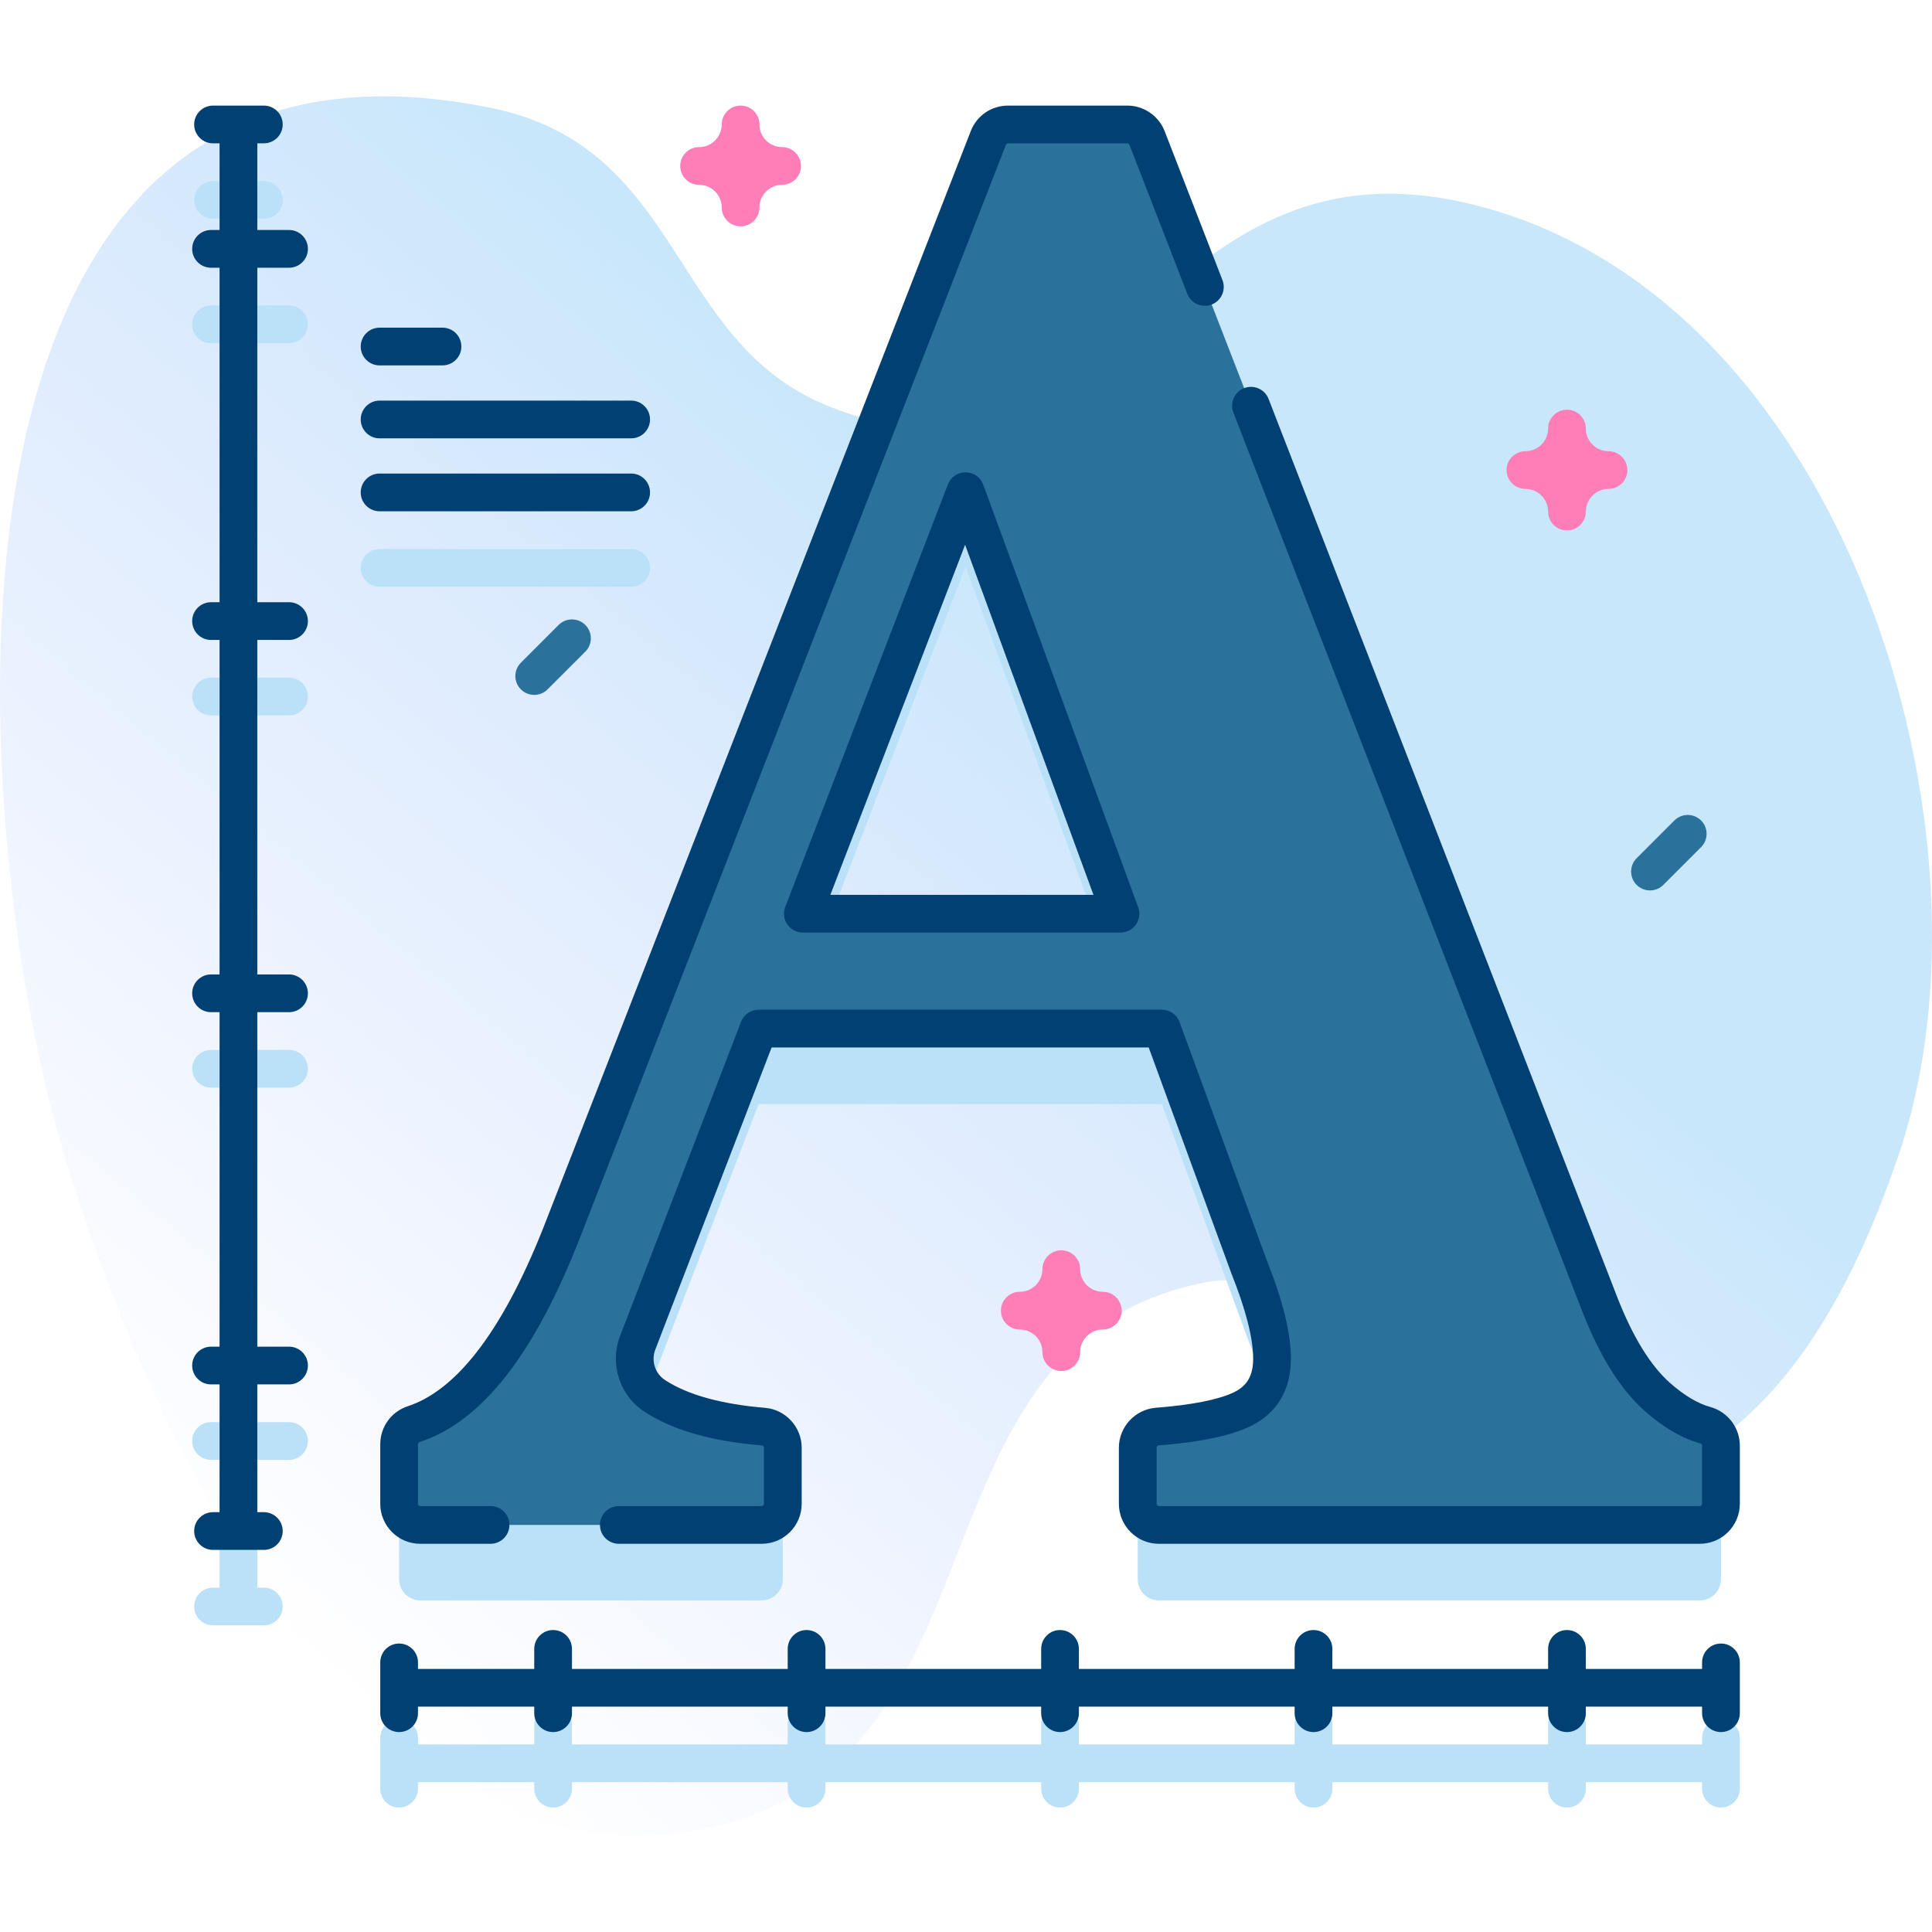
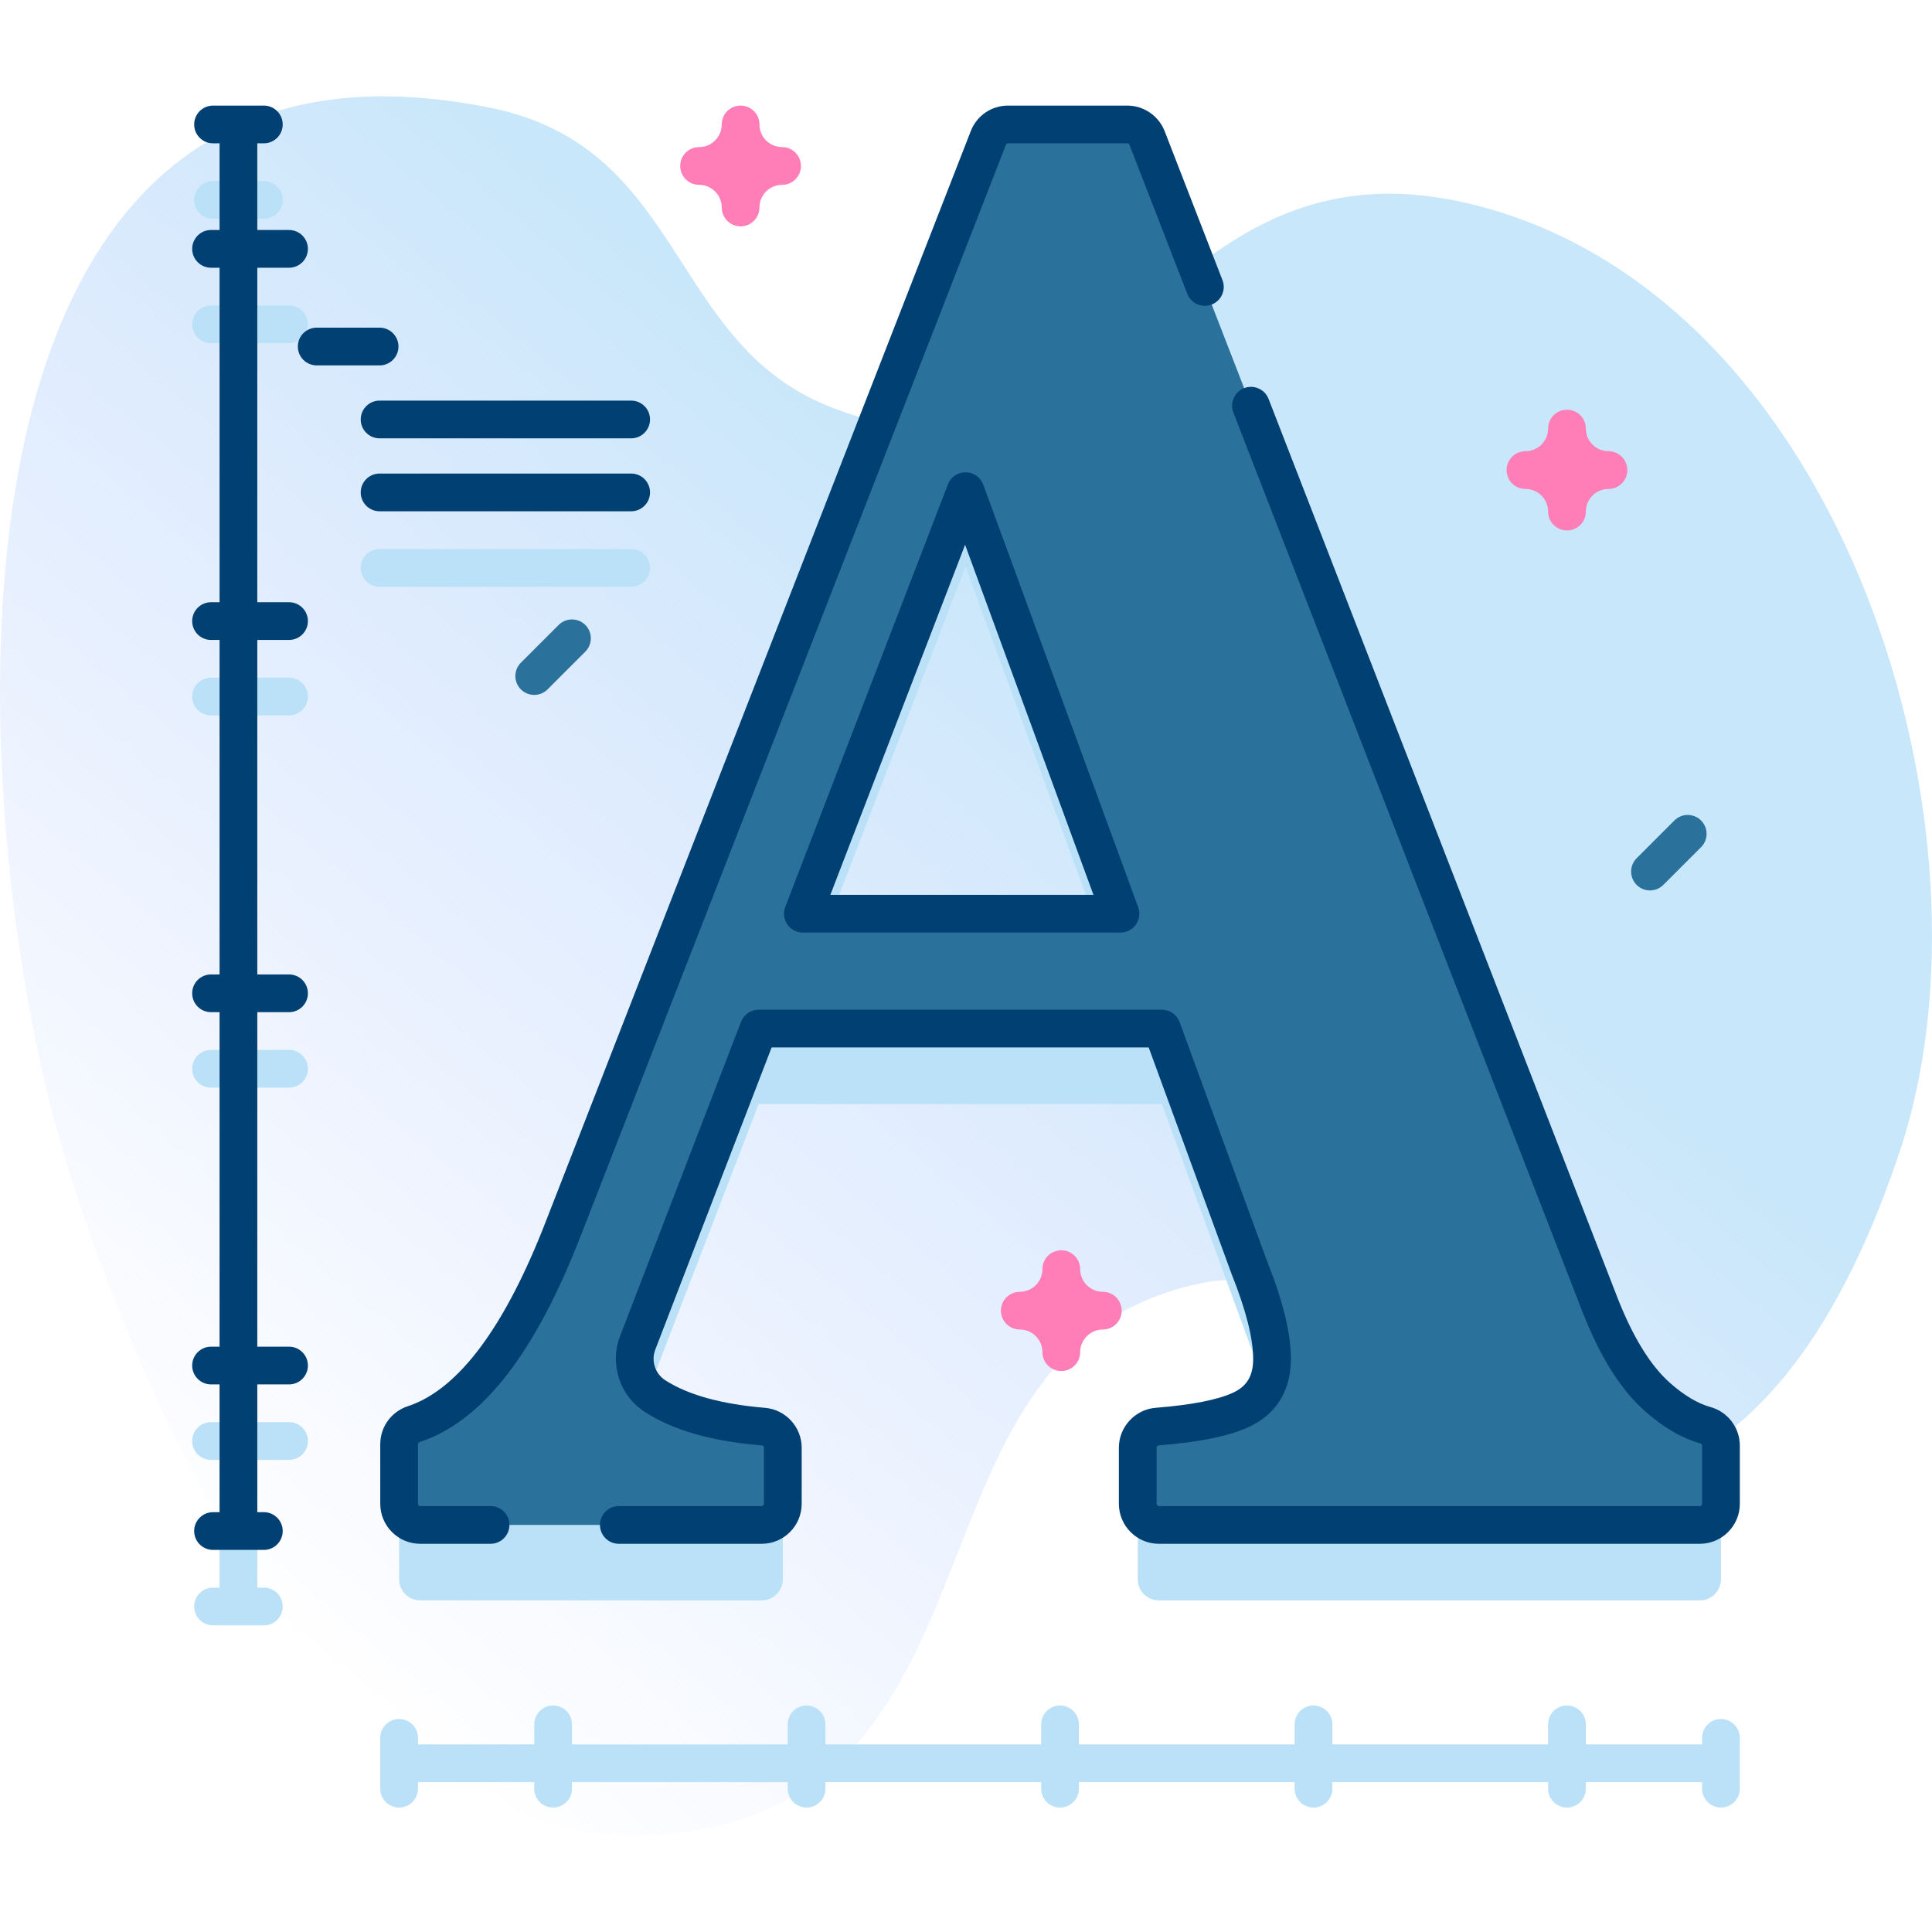
<svg xmlns="http://www.w3.org/2000/svg" id="Capa_1" enable-background="new 0 0 512 512" height="512" viewBox="0 0 512 512" width="512">
  <linearGradient id="SVGID_1_" gradientUnits="userSpaceOnUse" x1="68.572" x2="395.005" y1="430.558" y2="41.53">
    <stop offset="0" stop-color="#d2deff" stop-opacity="0" />
    <stop offset=".459" stop-color="#cee2fd" stop-opacity=".67" />
    <stop offset=".685" stop-color="#c9e7fa" />
  </linearGradient>
  <g>
    <g>
      <path d="m16.074 302.88c18.727 64.003 72.707 194.564 163.922 182.845 91.486-11.755 55.758-129.725 139.508-145.894 36.867-7.118 61.857 56.689 98.806 54.704 47.588-2.557 71.81-49.663 85.108-89.264 28.197-83.968-14.029-226.352-112.858-251.011-86.244-21.519-96.332 83.855-171.322 53.248-42.149-17.203-37.938-68.576-89.272-78.942-155.299-31.36-138.811 189.15-113.892 274.314z" fill="url(#SVGID_1_)" />
    </g>
    <g>
      <g fill="#bae1f8">
        <path d="m109.624 397.417c-2.298.755-3.853 2.891-3.853 5.31v15.794c0 3.093 2.508 5.601 5.601 5.601h90.482c3.093 0 5.601-2.508 5.601-5.601v-14.869c0-2.897-2.21-5.335-5.097-5.576-12.413-1.035-21.981-3.723-28.713-8.064l-.089-.058c-4.659-3.013-6.568-8.879-4.574-14.057l32.072-83.316h106.857l23.089 63.114c4.067 10.168 6.101 18.303 6.101 24.404 0 6.443-2.716 10.931-8.134 13.473-4.669 2.188-12.098 3.687-22.286 4.493-2.913.23-5.168 2.659-5.168 5.581v14.875c0 3.093 2.508 5.601 5.601 5.601h143.357c3.093 0 5.601-2.508 5.601-5.601v-15.429c0-2.518-1.68-4.717-4.106-5.389-4.13-1.144-8.354-3.625-12.672-7.436-5.767-5.084-10.851-13.219-15.252-24.404l-120.068-309.306c-.836-2.155-2.91-3.574-5.221-3.574h-31.611c-2.308 0-4.38 1.416-5.218 3.567l-112.429 288.468c-11.564 29.998-24.856 47.464-39.871 52.399zm146.251-247.255 41.061 111.984h-84.168z" />
        <path d="m76.597 90.952c2.761 0 5-2.239 5-5s-2.239-5-5-5h-8.408v-22.969h1.732c2.761 0 5-2.239 5-5s-2.239-5-5-5h-13.464c-2.761 0-5 2.239-5 5s2.239 5 5 5h1.732v22.968h-2.259c-2.761 0-5 2.239-5 5s2.239 5 5 5h2.259v88.643h-2.259c-2.761 0-5 2.239-5 5s2.239 5 5 5h2.259v88.643h-2.259c-2.761 0-5 2.239-5 5s2.239 5 5 5h2.259v88.643h-2.259c-2.761 0-5 2.239-5 5s2.239 5 5 5h2.259v33.859h-1.732c-2.761 0-5 2.239-5 5s2.239 5 5 5h13.464c2.761 0 5-2.239 5-5s-2.239-5-5-5h-1.732v-33.859h8.408c2.761 0 5-2.239 5-5s-2.239-5-5-5h-8.408v-88.643h8.408c2.761 0 5-2.239 5-5s-2.239-5-5-5h-8.408v-88.643h8.408c2.761 0 5-2.239 5-5s-2.239-5-5-5h-8.408v-88.642z" />
        <path d="m172.263 150.495c0-2.761-2.239-5-5-5h-66.667c-2.761 0-5 2.239-5 5s2.239 5 5 5h66.667c2.762 0 5-2.239 5-5z" />
        <path d="m456.07 455.553c-2.762 0-5 2.239-5 5v1.732h-30.807v-5.308c0-2.761-2.238-5-5-5s-5 2.239-5 5v5.308h-57.171v-5.308c0-2.761-2.238-5-5-5s-5 2.239-5 5v5.308h-57.172v-5.308c0-2.761-2.238-5-5-5s-5 2.239-5 5v5.308h-57.171v-5.308c0-2.761-2.239-5-5-5s-5 2.239-5 5v5.308h-57.171v-5.308c0-2.761-2.239-5-5-5s-5 2.239-5 5v5.308h-30.807v-1.732c0-2.761-2.239-5-5-5s-5 2.239-5 5v13.464c0 2.761 2.239 5 5 5s5-2.239 5-5v-1.732h30.807v1.732c0 2.761 2.239 5 5 5s5-2.239 5-5v-1.732h57.171v1.732c0 2.761 2.239 5 5 5s5-2.239 5-5v-1.732h57.171v1.732c0 2.761 2.238 5 5 5s5-2.239 5-5v-1.732h57.172v1.732c0 2.761 2.238 5 5 5s5-2.239 5-5v-1.732h57.171v1.732c0 2.761 2.238 5 5 5s5-2.239 5-5v-1.732h30.807v1.732c0 2.761 2.238 5 5 5s5-2.239 5-5v-13.464c0-2.761-2.238-5-5-5z" />
      </g>
      <path d="m439.292 370.267c-5.767-5.084-10.851-13.219-15.252-24.404l-120.066-309.306c-.836-2.154-2.91-3.574-5.221-3.574h-31.611c-2.308 0-4.38 1.416-5.218 3.567l-112.429 288.468c-11.564 29.997-24.856 47.464-39.871 52.399-2.298.755-3.853 2.891-3.853 5.31v15.794c0 3.093 2.508 5.601 5.601 5.601h90.482c3.093 0 5.601-2.508 5.601-5.601v-14.869c0-2.897-2.21-5.335-5.097-5.576-12.413-1.035-21.981-3.723-28.713-8.064l-.089-.058c-4.659-3.013-6.568-8.879-4.574-14.057l32.072-83.316h106.857l23.089 63.114c4.067 10.168 6.101 18.303 6.101 24.404 0 6.442-2.716 10.931-8.134 13.473-4.669 2.188-12.098 3.687-22.286 4.493-2.913.23-5.168 2.659-5.168 5.581v14.876c0 3.093 2.508 5.601 5.601 5.601h143.357c3.093 0 5.601-2.508 5.601-5.601v-15.429c0-2.518-1.68-4.717-4.107-5.389-4.132-1.145-8.355-3.626-12.673-7.437zm-226.524-128.12 43.107-111.984 41.061 111.984z" fill="#2a719b" />
      <g>
        <g>
          <g>
            <g>
              <path d="m255.915 125.162c-.014 0-.027 0-.041 0-2.066 0-3.922 1.272-4.666 3.204l-43.106 111.984c-.592 1.538-.389 3.268.544 4.626s2.475 2.17 4.122 2.17h84.168c1.634 0 3.164-.798 4.1-2.137.935-1.339 1.157-3.05.595-4.584l-41.062-111.984c-.716-1.956-2.571-3.262-4.654-3.279zm-35.865 111.984 35.711-92.771 34.016 92.771z" fill="#014073" />
            </g>
          </g>
          <g>
            <path d="m108.062 372.667c-4.36 1.434-7.29 5.477-7.29 10.06v15.794c0 5.845 4.755 10.601 10.601 10.601h18.627c2.761 0 5-2.239 5-5s-2.239-5-5-5h-18.628c-.331 0-.601-.27-.601-.601v-15.794c0-.257.163-.478.414-.56 16.672-5.48 30.73-23.586 42.968-55.333l112.43-288.469c.089-.229.313-.382.559-.382h31.611c.246 0 .471.154.56.384l15.327 39.483c1 2.575 3.896 3.853 6.471 2.852 2.574-1 3.851-3.896 2.852-6.471l-15.327-39.482c-1.569-4.047-5.541-6.766-9.882-6.766h-31.611c-4.402 0-8.279 2.65-9.877 6.751l-112.436 288.486c-10.944 28.388-23.314 45.025-36.768 49.447z" fill="#014073" />
          </g>
          <g>
            <path d="m453.298 372.884c-3.37-.933-6.969-3.075-10.699-6.368-5.141-4.533-9.819-12.097-13.897-22.463l-92.519-238.338c-.999-2.574-3.895-3.851-6.471-2.852-2.574.999-3.851 3.896-2.852 6.471l92.526 238.359c4.738 12.043 10.168 20.654 16.597 26.322 4.874 4.303 9.803 7.165 14.646 8.506.264.073.441.302.441.57v15.43c0 .331-.27.601-.601.601h-143.357c-.331 0-.601-.27-.601-.601v-14.875c0-.31.247-.572.563-.597 10.888-.861 18.743-2.48 24.017-4.951 7.203-3.38 11.01-9.604 11.01-18 0-6.79-2.104-15.357-6.43-26.19l-23.066-63.044c-.721-1.971-2.597-3.282-4.695-3.282h-106.858c-2.068 0-3.923 1.273-4.666 3.204l-32.071 83.316c-2.828 7.345-.083 15.778 6.531 20.056l.089.058c7.502 4.837 17.645 7.73 31.007 8.845.282.023.512.29.512.593v14.869c0 .331-.27.601-.601.601h-37.853c-2.761 0-5 2.239-5 5s2.239 5 5 5h37.854c5.845 0 10.601-4.755 10.601-10.601v-14.869c0-5.468-4.252-10.105-9.681-10.559-11.525-.961-20.414-3.412-26.419-7.283l-.083-.054c-2.657-1.719-3.76-5.109-2.624-8.063l30.838-80.113h99.929l21.891 59.831c.017.047.034.093.053.139 3.811 9.53 5.743 17.116 5.743 22.547 0 4.481-1.621 7.24-5.255 8.945-4.106 1.924-11.024 3.282-20.561 4.036-5.48.434-9.773 5.075-9.773 10.566v14.875c0 5.845 4.756 10.601 10.601 10.601h143.356c5.845 0 10.601-4.755 10.601-10.601v-15.43c-.001-4.741-3.196-8.939-7.773-10.207z" fill="#014073" />
          </g>
          <g>
            <path d="m76.597 70.952c2.761 0 5-2.239 5-5s-2.239-5-5-5h-8.408v-22.969h1.732c2.761 0 5-2.239 5-5s-2.239-5-5-5h-13.464c-2.761 0-5 2.239-5 5s2.239 5 5 5h1.732v22.968h-2.259c-2.761 0-5 2.239-5 5s2.239 5 5 5h2.259v88.643h-2.259c-2.761 0-5 2.239-5 5s2.239 5 5 5h2.259v88.643h-2.259c-2.761 0-5 2.239-5 5s2.239 5 5 5h2.259v88.643h-2.259c-2.761 0-5 2.239-5 5s2.239 5 5 5h2.259v33.859h-1.732c-2.761 0-5 2.239-5 5s2.239 5 5 5h13.464c2.761 0 5-2.239 5-5s-2.239-5-5-5h-1.732v-33.859h8.408c2.761 0 5-2.239 5-5s-2.239-5-5-5h-8.408v-88.643h8.408c2.761 0 5-2.239 5-5s-2.239-5-5-5h-8.408v-88.643h8.408c2.761 0 5-2.239 5-5s-2.239-5-5-5h-8.408v-88.642z" fill="#014073" />
          </g>
          <g>
-             <path d="m100.597 96.833h16.667c2.761 0 5-2.239 5-5s-2.239-5-5-5h-16.667c-2.761 0-5 2.239-5 5s2.238 5 5 5z" fill="#014073" />
+             <path d="m100.597 96.833c2.761 0 5-2.239 5-5s-2.239-5-5-5h-16.667c-2.761 0-5 2.239-5 5s2.238 5 5 5z" fill="#014073" />
          </g>
          <g>
            <path d="m100.597 116.164h66.667c2.761 0 5-2.239 5-5s-2.239-5-5-5h-66.667c-2.761 0-5 2.239-5 5s2.238 5 5 5z" fill="#014073" />
          </g>
          <g>
            <path d="m172.264 130.495c0-2.761-2.239-5-5-5h-66.667c-2.761 0-5 2.239-5 5s2.239 5 5 5h66.667c2.761 0 5-2.239 5-5z" fill="#014073" />
          </g>
          <g>
-             <path d="m456.07 435.553c-2.762 0-5 2.239-5 5v1.732h-30.807v-5.308c0-2.761-2.238-5-5-5s-5 2.239-5 5v5.308h-57.172v-5.308c0-2.761-2.238-5-5-5s-5 2.239-5 5v5.308h-57.171v-5.308c0-2.761-2.238-5-5-5s-5 2.239-5 5v5.308h-57.17v-5.308c0-2.761-2.239-5-5-5s-5 2.239-5 5v5.308h-57.171v-5.308c0-2.761-2.239-5-5-5s-5 2.239-5 5v5.308h-30.807v-1.732c0-2.761-2.239-5-5-5s-5 2.239-5 5v13.464c0 2.761 2.239 5 5 5s5-2.239 5-5v-1.732h30.807v1.732c0 2.761 2.239 5 5 5s5-2.239 5-5v-1.732h57.171v1.732c0 2.761 2.239 5 5 5s5-2.239 5-5v-1.732h57.171v1.732c0 2.761 2.238 5 5 5s5-2.239 5-5v-1.732h57.171v1.732c0 2.761 2.238 5 5 5s5-2.239 5-5v-1.732h57.172v1.732c0 2.761 2.238 5 5 5s5-2.239 5-5v-1.732h30.807v1.732c0 2.761 2.238 5 5 5s5-2.239 5-5v-13.464c-.001-2.761-2.239-5-5.001-5z" fill="#014073" />
-           </g>
+             </g>
        </g>
      </g>
      <g fill="#ff7eb8">
        <path d="m196.264 59.983c-2.761 0-5-2.239-5-5 0-3.309-2.691-6-6-6-2.761 0-5-2.239-5-5s2.239-5 5-5c3.309 0 6-2.691 6-6 0-2.761 2.239-5 5-5s5 2.239 5 5c0 3.309 2.691 6 6 6 2.761 0 5 2.239 5 5s-2.239 5-5 5c-3.309 0-6 2.691-6 6 0 2.762-2.239 5-5 5z" />
        <path d="m281.254 363.338c-2.762 0-5-2.239-5-5 0-3.309-2.691-6-6-6-2.762 0-5-2.239-5-5s2.238-5 5-5c3.309 0 6-2.691 6-6 0-2.761 2.238-5 5-5s5 2.239 5 5c0 3.309 2.691 6 6 6 2.762 0 5 2.239 5 5s-2.238 5-5 5c-3.309 0-6 2.691-6 6 0 2.761-2.238 5-5 5z" />
        <path d="m415.264 140.577c-2.762 0-5-2.239-5-5 0-3.309-2.691-6-6-6-2.762 0-5-2.239-5-5s2.238-5 5-5c3.309 0 6-2.692 6-6 0-2.761 2.238-5 5-5s5 2.239 5 5c0 3.309 2.691 6 6 6 2.762 0 5 2.239 5 5s-2.238 5-5 5c-3.309 0-6 2.691-6 6 0 2.761-2.239 5-5 5z" />
      </g>
      <path d="m437.264 235.971c-1.279 0-2.56-.488-3.535-1.464-1.953-1.953-1.953-5.119 0-7.071l10-10c1.951-1.952 5.119-1.952 7.07 0 1.953 1.953 1.953 5.119 0 7.071l-10 10c-.976.976-2.256 1.464-3.535 1.464z" fill="#2a719b" />
      <path d="m141.578 184.156c-1.28 0-2.559-.488-3.536-1.464-1.953-1.953-1.953-5.119 0-7.071l10-10c1.953-1.952 5.118-1.952 7.071 0 1.953 1.953 1.953 5.119 0 7.071l-10 10c-.976.976-2.255 1.464-3.535 1.464z" fill="#2a719b" />
    </g>
  </g>
</svg>